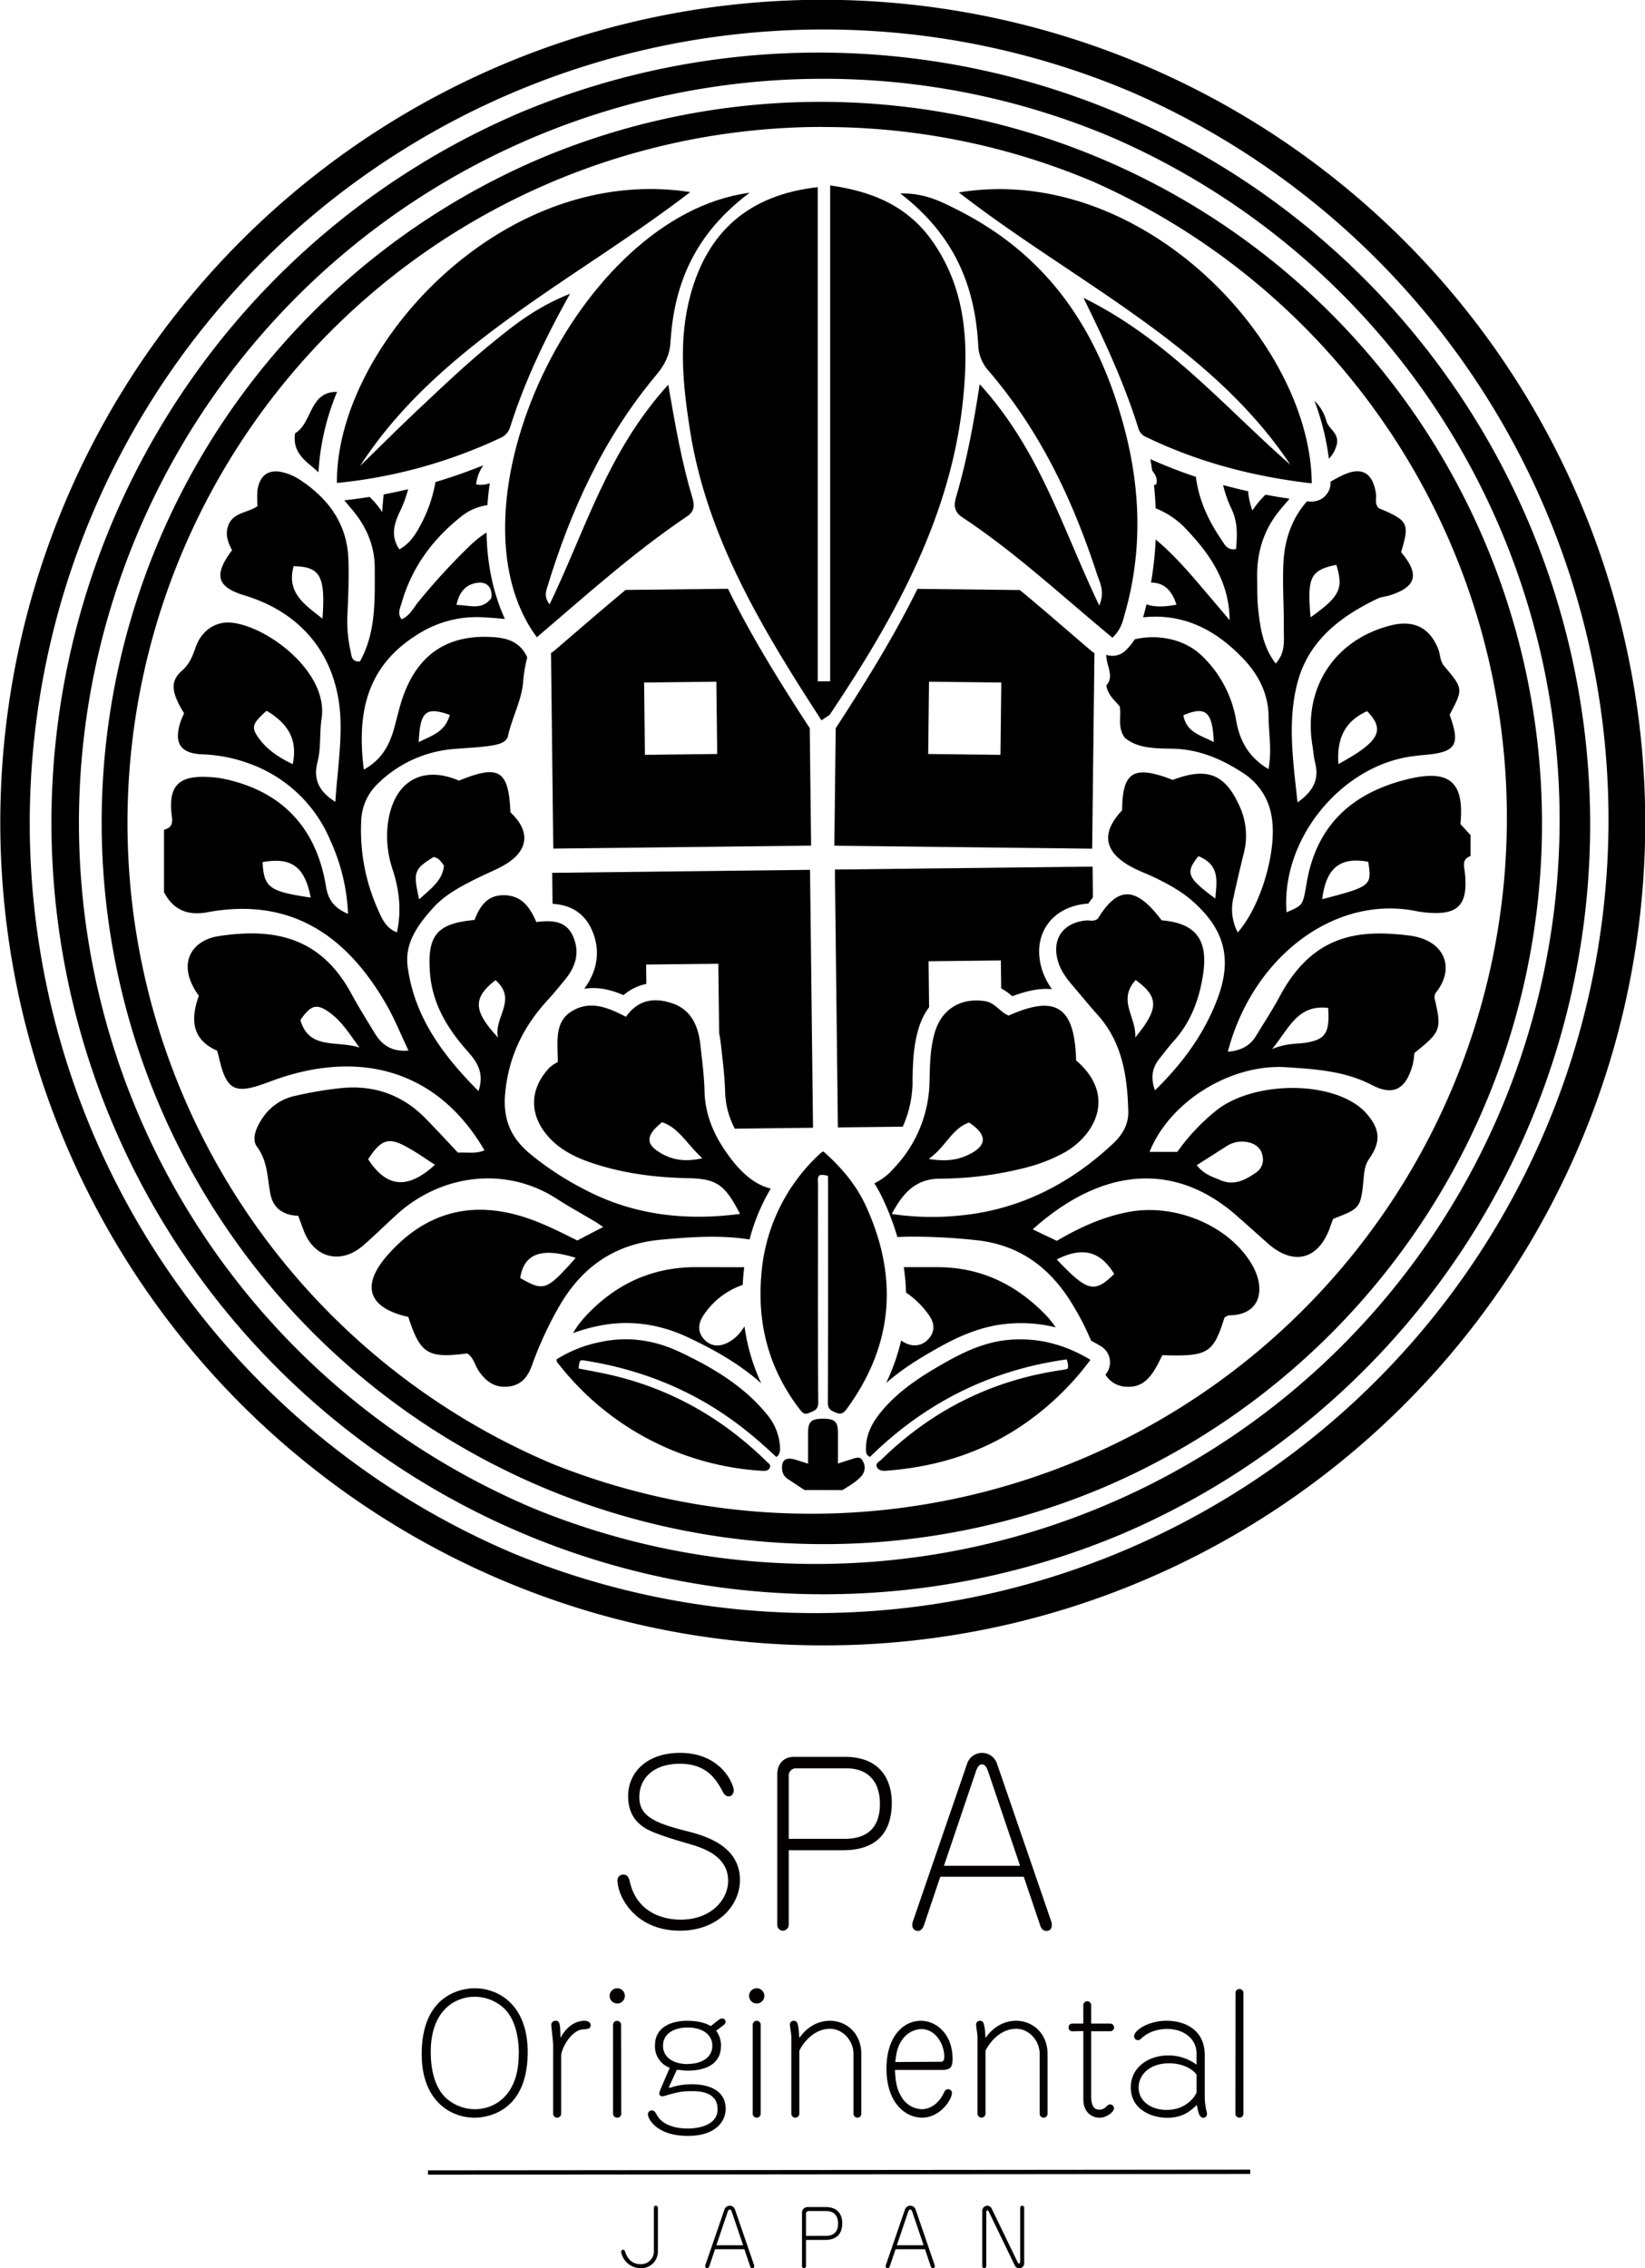
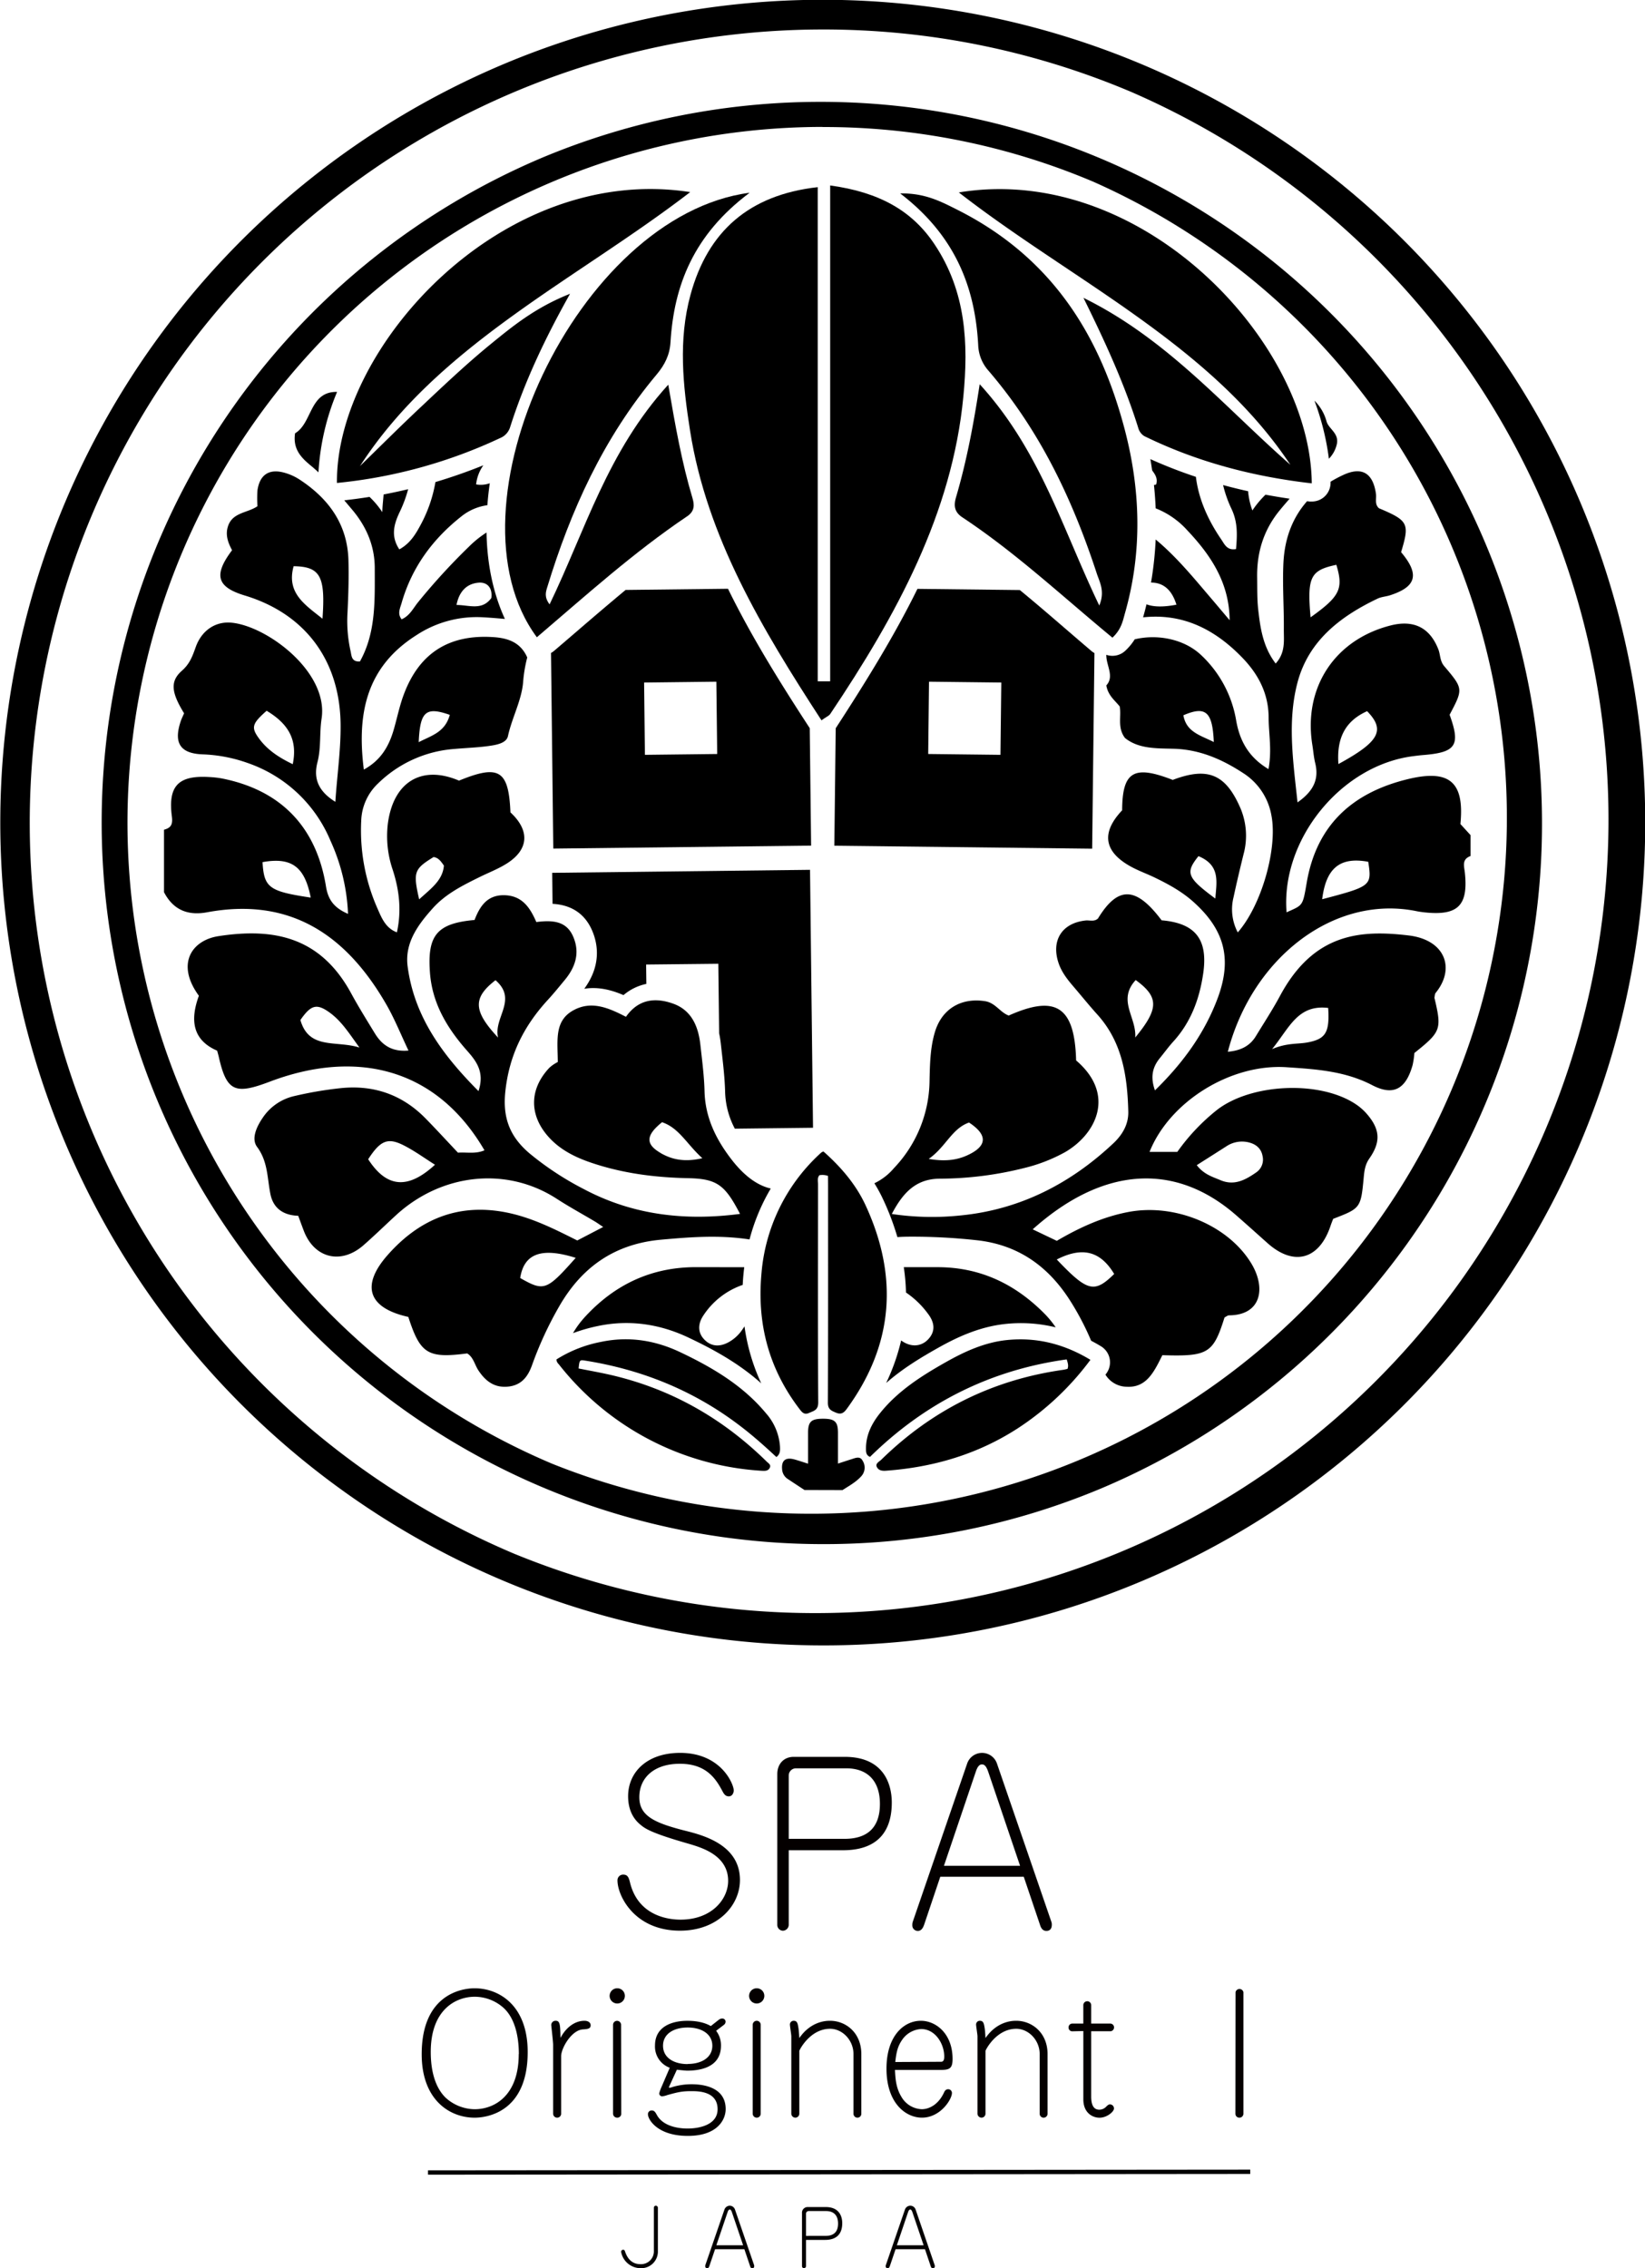
<svg xmlns="http://www.w3.org/2000/svg" viewBox="0 0 626.56 863.75">
  <defs>
    <style>.cls-1{fill:#040000;}.cls-2{fill:none;stroke:#000;stroke-miterlimit:10;stroke-width:1.65px;}</style>
  </defs>
  <title>アセット 3</title>
  <g id="レイヤー_2" data-name="レイヤー 2">
    <g id="レイヤー_1-2" data-name="レイヤー 1">
      <path class="cls-1" d="M279.48,681.82c0,.5-.33,2.22-1.89,2.22-1.23,0-1.81-.82-2.38-1.89-2.63-5-6.33-10.51-16.26-10.51s-15.44,5.42-15.44,12.73c0,7.14,5.75,9.77,17.33,12.73,6.89,1.72,21,5.34,21,18.8,0,9.78-8.54,19.3-22.83,19.3-17.41,0-23.82-13.38-23.82-19.13a2.14,2.14,0,0,1,2.14-2.22c1.64,0,2.13.9,2.63,3C243.1,729.7,254.76,731,259.19,731c11.91,0,18.15-7.8,18.15-14.78,0-9.77-10.18-12.64-14.61-14-15.28-4.35-17.17-6-19-7.55S239.24,690,239.24,684c0-9,7-16.51,19.87-16.51C274.71,667.53,279.48,679.44,279.48,681.82Z" />
      <path class="cls-1" d="M300.42,733a2.28,2.28,0,0,1-2.31,2.21,2.2,2.2,0,0,1-2.05-2.21V675.58c0-3.86,2.47-6.57,6.24-6.57h19.47c15,0,17.9,10.6,17.9,17.41,0,11.91-6.32,18.15-18.56,18.15H300.42Zm21.27-32.77c7.39,0,13.46-3.12,13.46-13.31,0-8.37-4.35-13.55-12.89-13.55H303.12a2.75,2.75,0,0,0-2.7,2.8v24.06Z" />
      <path class="cls-1" d="M358.14,714.67,352,732.9c-.24.66-.82,2.39-2.38,2.39a2.09,2.09,0,0,1-2.13-2.22,3.7,3.7,0,0,1,.16-1.23l20.7-60.2a6,6,0,0,1,11.41,0l20.7,60.2a3.06,3.06,0,0,1,.16,1.15c0,1.15-.49,2.3-2.05,2.3s-2.14-1.32-2.47-2.39l-6.16-18.23Zm30.39-4.19L376.37,674.6c-.9-2.55-1.72-2.71-2.38-2.71-.9,0-1.64.74-2.3,2.71l-12.15,35.88Z" />
      <path class="cls-1" d="M160.62,782.25c0-23.09,15.61-25.12,20.15-25.12,9.21,0,20.22,6.4,20.22,24.28,0,23.2-15.91,25-20.22,25C171.27,806.4,160.62,799.65,160.62,782.25Zm37-.06c0-3.83-.48-12.5-5.62-17.41a16.51,16.51,0,0,0-11.19-4.42c-7.29,0-16.74,5-16.74,21,0,4.42.6,12.44,5.62,17.4a16.69,16.69,0,0,0,11.12,4.43C188.37,803.18,197.58,798,197.58,782.19Z" />
      <path class="cls-1" d="M213.73,804.85a1.5,1.5,0,0,1-1.56,1.55,1.52,1.52,0,0,1-1.49-1.55V778.66c0-1.2-.72-7.18-.72-7.6a1.63,1.63,0,0,1,1.74-1.55c1.67,0,1.67,1.73,1.79,6.52,2-3.83,5.32-6.52,9.15-6.52,1,0,2.33.42,2.33,1.73s-1.13,1.44-3.05,1.56c-4.3.36-8.19,7.17-8.19,10.22Z" />
      <path class="cls-1" d="M238,760a2.9,2.9,0,1,1-2.87-2.87A2.88,2.88,0,0,1,238,760Zm-1.37,44.91A1.49,1.49,0,0,1,235,806.4a1.55,1.55,0,0,1-1.5-1.49V771.06a1.53,1.53,0,1,1,3.06,0Z" />
      <path class="cls-1" d="M254.87,794.56c-.11.3-.11.48.18.48a8.57,8.57,0,0,0,1.26-.36,25.4,25.4,0,0,1,6.94-1c2.15,0,13.15,0,13.15,9.45,0,4.12-3.23,10.22-14.41,10.22-11.6,0-15.19-6.28-15.19-8.19a1.39,1.39,0,0,1,1.44-1.5c1,0,1.37.66,2,1.8,2.81,5,10.17,5.08,11.66,5.08,4.31,0,11.42-1.31,11.42-7.35,0-6.88-7.41-6.88-10-6.88-3.35,0-4.91.3-9.15,1.49a7.78,7.78,0,0,1-2,.48,1.1,1.1,0,0,1-1.07-1.19,16.35,16.35,0,0,1,.95-2.58l3.05-7.11a8.59,8.59,0,0,1-5.62-8.49c0-7.48,6.94-9.39,12.26-9.39,1.26,0,5.56,0,9,2l3.11-2.45a2.09,2.09,0,0,1,1.2-.42,1.22,1.22,0,0,1,1.31,1.08,1.53,1.53,0,0,1-.6,1.31l-3,2.28a9,9,0,0,1,1.85,5.68c0,8.79-9,9.5-12.86,9.5-.66,0-3.41-.29-3.94-.35Zm7.06-8.61c5.38,0,9.39-2.51,9.39-6.93s-4-6.94-9.39-6.94-9.39,2.45-9.39,6.94S256.55,786,261.93,786Z" />
      <path class="cls-1" d="M291.12,760a2.9,2.9,0,1,1-2.87-2.87A2.88,2.88,0,0,1,291.12,760Zm-1.38,44.91a1.49,1.49,0,0,1-1.55,1.49,1.55,1.55,0,0,1-1.5-1.49V771.06a1.55,1.55,0,0,1,1.56-1.55,1.53,1.53,0,0,1,1.49,1.55Z" />
      <path class="cls-1" d="M328.07,804.91a1.48,1.48,0,0,1-1.55,1.49,1.5,1.5,0,0,1-1.44-1.49V782.19c0-5.33-4.24-9.63-8.91-9.63-7.65,0-11.72,8.13-11.72,8.43v23.92a1.52,1.52,0,0,1-1.55,1.49,1.55,1.55,0,0,1-1.5-1.49V775.43c0-.66-.53-3.83-.53-4.49a1.41,1.41,0,0,1,1.43-1.43c1.26,0,1.5.9,1.73,2.21s.3,2.39.42,4.37c4.55-6.58,10.47-6.58,11.72-6.58,5.93,0,11.9,4.48,11.9,12.68Z" />
      <path class="cls-1" d="M340.88,788.23c.18,3.34.35,6.75,2.45,10.22a9.3,9.3,0,0,0,7.77,4.73c2.87,0,6.28-1.8,8.37-6.16.36-.84.78-1.44,1.68-1.44a1.41,1.41,0,0,1,1.43,1.44c0,2.39-4.36,9.38-11.42,9.38-6.22,0-13.51-5.56-13.51-18.65,0-12.5,6.63-18.24,13.09-18.24,5.74,0,12.08,4.9,12.08,14.53,0,3.77-1.25,4.19-4.78,4.19Zm17.58-3.11c.77,0,1.19-.54,1.19-2,0-4.78-3.35-10.46-8.79-10.46a9.35,9.35,0,0,0-7.17,4c-1.86,2.63-2.28,5-2.69,8.55Z" />
      <path class="cls-1" d="M399,804.91a1.5,1.5,0,0,1-3,0V782.19c0-5.33-4.25-9.63-8.92-9.63-7.65,0-11.72,8.13-11.72,8.43v23.92a1.52,1.52,0,0,1-1.55,1.49,1.55,1.55,0,0,1-1.5-1.49V775.43c0-.66-.53-3.83-.53-4.49a1.41,1.41,0,0,1,1.43-1.43c1.26,0,1.5.9,1.74,2.21s.3,2.39.41,4.37c4.55-6.58,10.47-6.58,11.72-6.58C393,769.51,399,774,399,782.19Z" />
      <path class="cls-1" d="M408.34,773.52A1.42,1.42,0,0,1,407,772a1.44,1.44,0,0,1,1.38-1.43h4.24v-7a1.5,1.5,0,1,1,3,0v7h7.36a1.47,1.47,0,0,1,0,2.93h-7.36v24.87c0,4.13,1.56,5,3.11,5a3.64,3.64,0,0,0,2.69-1.25c.6-.54.84-.78,1.38-.78a1.53,1.53,0,0,1,1.49,1.62c0,1.13-2.63,3.46-5.5,3.46-2.69,0-6.16-1.85-6.16-7v-26Z" />
-       <path class="cls-1" d="M455.76,782c0-5.5-4.72-9.39-11.24-9.39-1.56,0-6.34.3-9.75,3.59a2.2,2.2,0,0,1-1.37.71,1.49,1.49,0,0,1-1.44-1.49c0-2.33,5.5-5.92,12.44-5.92,6.58,0,14.47,3.23,14.47,13v16a26,26,0,0,0,.6,5.14,3.45,3.45,0,0,1,.24,1.26,1.39,1.39,0,0,1-1.32,1.55c-1.43,0-2-1.67-2.51-4.9-2.39,2.21-5.2,4.9-11.36,4.9-5.74,0-13.82-3.05-13.82-11.6,0-7.59,6.76-12.14,14.18-12.14a17.8,17.8,0,0,1,10.88,3.53Zm0,8.25c0-.78-3.65-4.55-10.46-4.55-7.54,0-11.61,4.49-11.61,9.21,0,5.39,5,8.55,10.65,8.55,8.13,0,11.36-6.09,11.42-6.75Z" />
      <path class="cls-1" d="M470.6,758.63a1.53,1.53,0,0,1,3,0v46.28a1.51,1.51,0,0,1-1.5,1.49,1.48,1.48,0,0,1-1.55-1.49Z" />
      <line class="cls-2" x1="163.02" y1="827.29" x2="476.2" y2="827.02" />
      <path class="cls-1" d="M249.05,840.7a.76.76,0,0,1,.78-.78.8.8,0,0,1,.75.78v16.44a6.34,6.34,0,0,1-6.64,6.58,7.57,7.57,0,0,1-7.37-6.24.78.78,0,0,1,.78-.78c.49,0,.61.35.7.61.4,1.16,1.67,4.88,5.83,4.88a4.89,4.89,0,0,0,5.17-5.11Z" />
      <path class="cls-1" d="M272.36,856.5l-2.17,6.41c-.08.24-.28.84-.83.84a.73.73,0,0,1-.75-.78,1.45,1.45,0,0,1,.05-.43l7.28-21.17a2.21,2.21,0,0,1,2-1.45,2.17,2.17,0,0,1,2,1.45l7.28,21.17a1.18,1.18,0,0,1,.05.4c0,.41-.17.81-.72.81s-.75-.46-.86-.84l-2.17-6.41ZM283.05,855l-4.28-12.62c-.31-.9-.6-1-.83-1s-.58.26-.81,1L272.85,855Z" />
      <path class="cls-1" d="M307,862.94a.8.8,0,0,1-.81.78.77.77,0,0,1-.72-.78V842.75a2.14,2.14,0,0,1,2.19-2.31h6.85c5.28,0,6.29,3.73,6.29,6.13,0,4.18-2.22,6.38-6.53,6.38H307Zm7.48-11.52c2.6,0,4.73-1.1,4.73-4.68,0-3-1.53-4.77-4.53-4.77h-6.73a1,1,0,0,0-.95,1v8.46Z" />
      <path class="cls-1" d="M341.11,856.5l-2.17,6.41c-.09.24-.29.84-.84.84a.73.73,0,0,1-.75-.78,1.22,1.22,0,0,1,.06-.43l7.28-21.17a2.2,2.2,0,0,1,2-1.45,2.17,2.17,0,0,1,2.05,1.45L356,862.54a1,1,0,0,1,.06.4c0,.41-.17.81-.72.81s-.75-.46-.87-.84l-2.16-6.41ZM351.8,855l-4.28-12.62c-.32-.9-.61-1-.84-1s-.58.26-.81,1L341.6,855Z" />
-       <path class="cls-1" d="M374.12,842.09a2,2,0,0,1,1.94-2.17,1.94,1.94,0,0,1,1.73,1.24l9.85,20.37c.12.23.26.43.49.43s.44-.23.44-.72V840.7a.78.78,0,0,1,.75-.78.76.76,0,0,1,.78.78v20.86a1.9,1.9,0,0,1-3.67.92l-9.85-20.36c-.12-.23-.26-.44-.49-.44s-.43.35-.43.73v20.53a.79.79,0,0,1-.76.78.76.76,0,0,1-.78-.78Z" />
      <path d="M312.89,274.3c-22.69-34.89-43.7-69.92-50.05-110.28-2.72-17.26-4.54-34.52.16-51.75,6.58-24.16,22.3-38.07,48.46-41V259.45l4.74,0V70.62C335,73.2,347.46,80.29,355.93,93c12.09,18.07,12.95,37.87,11,58-4.22,44.43-25.5,83.34-50.73,120.92C315.74,272.6,314.66,273,312.89,274.3Z" />
      <path d="M285.52,73.4c-21.39,16-28.82,35.34-30.14,56.95-.29,4.73-2.1,8.48-5.28,12.27-20.44,24.37-32.82,52-41.69,81.08-.55,1.81-1.15,3.69.92,6.45,13.63-28.2,21.93-58.08,45.2-83.66,2.71,15.81,5.17,29.64,9.22,43.17.78,2.61.86,5-2,6.93-20.56,13.85-38.62,30.19-57.27,46.08C167.89,193.31,219.94,82,285.52,73.4Z" />
      <path d="M423.71,242.82C404.53,227,387,210.55,366.55,197c-3.22-2.13-3.27-4.68-2.4-7.69,4-13.61,6.62-27.45,9-43,23.08,25.27,31.54,55.13,45.55,84.27,2.29-5.48.07-9-1-12.34-9.07-27.65-21.36-54-41.27-77.16a15.46,15.46,0,0,1-3.85-9.78c-1.22-22-8.76-41.6-29.7-57.64,9.38-.18,15.51,3.09,21.48,6.08C401,98.06,418.85,128,428.13,162.56c6.28,23.36,7.11,47.14.41,70.75C427.67,236.36,427.18,239.58,423.71,242.82Z" />
      <path d="M499.63,184.06c-22.72-2.61-43.95-8.28-63.8-18a5.3,5.3,0,0,1-2.27-3.06c-5.31-17-12.81-33.22-20.89-49.59,32.08,15.8,53.59,41.47,78.81,63.57-30.36-45.74-83.21-70.22-126.27-103.7C434.83,61.85,499.25,130.22,499.63,184.06Z" />
      <path d="M262.89,73.15C219.52,106.52,167,131.21,137.12,177.47c7.77-7.56,15.41-15.21,23.34-22.63,8.5-8,16.94-16,26-23.44,8.59-7,17.25-14.22,30.67-19.53-10,17.81-17.5,34-22.88,50.94a6.6,6.6,0,0,1-3.05,3.67,189.7,189.7,0,0,1-62.86,17.43C127.81,132.36,191.14,62.07,262.89,73.15Z" />
      <path d="M306.42,567.39c-2.07-1.36-4.15-2.71-6.2-4.09a4.69,4.69,0,0,1-2.29-3.44c-.45-3.62,1.16-5.07,4.66-4.11,1.61.44,3.2,1,5.19,1.61,0-4.1,0-7.9,0-11.7,0-4.29,1.18-5.4,5.66-5.41s5.72,1.08,5.73,5.29v11.79c1.91-.62,3.5-1.15,5.1-1.65s3.3-1.32,4.29.56a4.87,4.87,0,0,1-.59,6c-2,2.19-4.62,3.59-7.07,5.19Z" />
      <path d="M315.38,447.79a6.36,6.36,0,0,0-3.28-.27c-.89,1.09-.52,2.3-.52,3.41,0,27.71-.09,55.42.07,83.12,0,2.93-1.63,3.17-3.49,4s-2.7-.27-3.65-1.51c-11.6-15.19-16.2-32.33-14.5-51.32a69.67,69.67,0,0,1,21.92-45.52c.32-.31.65-.62,1-.9a3.71,3.71,0,0,1,.72-.31c6.54,5.78,12.28,12.41,16,20.4,12.58,27.16,10.76,53.14-7.11,77.59-1.15,1.57-2.15,2.29-4.16,1.45-1.84-.77-3.07-1.29-3.05-3.82.12-27.7.07-55.41.07-83.12Z" />
      <path d="M415.33,517.82a107.31,107.31,0,0,1-27.7,26.1c-15.28,9.88-32.16,14.83-50.21,16.13-1.48.11-2.81-.12-3.45-1.44s.9-2,1.64-2.7c19.4-19,42.48-30.5,69.39-34.29.52-.07,1-.22,1.59-.34.48-1.18.14-2.26-.3-3.62-29.14,4.05-54,16.57-74.92,37.13-1.57-.67-1.52-2-1.53-3.19,0-5.19,2.2-9.52,5.32-13.43,6.83-8.55,15.9-14.28,25.27-19.56,7.2-4.06,14.73-7.44,23-8.31C394.84,509.11,405.39,511.81,415.33,517.82Z" />
      <path d="M211.94,517.68A49,49,0,0,1,228.85,511c10.55-2.24,20.62-.65,30.26,3.92,12.26,5.82,23.86,12.65,32.68,23.29a21.29,21.29,0,0,1,5.3,12.63c.06,1.43.13,2.86-1.37,4-4.51-4.19-9.08-8.28-14-12-17.5-13.32-37.24-21.3-58.89-24.73-2.06-.32-2.11-.22-2.45,3,3.81.76,7.65,1.44,11.46,2.29,23.28,5.22,43.23,16.5,60.19,33.18.64.64,1.78,1.18,1.14,2.41s-1.93,1.14-3.08,1.08a106.4,106.4,0,0,1-77.3-40.62A2.58,2.58,0,0,1,211.94,517.68Z" />
      <path d="M313.28,588A274.83,274.83,0,0,1,206.33,60.12a274.83,274.83,0,0,1,213.9,506.33A273,273,0,0,1,313.28,588Zm0-539.67a265,265,0,0,0-103.11,509A265,265,0,0,0,416.4,69.19,263.14,263.14,0,0,0,313.28,48.37Z" />
-       <path d="M313.28,607.09A293.89,293.89,0,0,1,198.92,42.56,293.89,293.89,0,0,1,427.65,584,292.06,292.06,0,0,1,313.28,607.09Zm0-577.09A283.35,283.35,0,0,0,203,574.3a283.35,283.35,0,0,0,220.53-522A281.52,281.52,0,0,0,313.28,30Z" />
      <path d="M313.28,626.56A313.36,313.36,0,0,1,191.34,24.62,313.36,313.36,0,0,1,435.23,601.94,311.32,311.32,0,0,1,313.28,626.56Zm0-615.33A302.13,302.13,0,0,0,195.71,591.6,302.13,302.13,0,0,0,430.85,35,300.11,300.11,0,0,0,313.28,11.23Z" />
      <path d="M277.28,224.2l-39,.45c-6,5-11.88,10-17.68,15-3.12,2.68-6.34,5.45-9.53,8.17a7.12,7.12,0,0,1-1.2.83l.87,74.49,98.2-1.13-.52-44.73C297.55,260.61,286.3,242.63,277.28,224.2Zm-31.95,35.71,27.52-.32.32,27.53-27.53.32Z" />
      <path d="M308.53,331.23l-98.2,1.14.13,11.81c5.2.29,11.57,2.25,15,10,2.33,5.32,3.61,13.4-2.92,22.35,5.57-.91,10.74.6,14.94,2.41a19.51,19.51,0,0,1,8.71-4.27l-.09-7.38L273.6,367l.31,26.46a40.49,40.49,0,0,1,.65,4.08l.36,3.2c.56,4.9,1.14,10,1.27,15.14a31.72,31.72,0,0,0,3.7,13.92l29.78-.35Z" />
-       <path d="M347.55,411.59c.14-6.46.3-13.13,2.33-19.93a25.87,25.87,0,0,1,4-8.11l-.2-17.5,27.53-.32.12,10.65a22.29,22.29,0,0,1,4.27,3c4.59-1.78,10-3.23,15.07-2.69a27.49,27.49,0,0,1-3.63-7c-2.07-6.22-1.55-12.26,1.47-17s8.24-7.75,14.74-8.5a10.91,10.91,0,0,1,1.24-.07c.55-.79,1.14-1.59,1.78-2.37L416.16,330,318,331.12l1.14,98.2,24.7-.28a42.27,42.27,0,0,0,3.74-16.84Z" />
      <path d="M318.31,277.32l-.52,44.73,98.2,1.13.87-74.49a7.12,7.12,0,0,1-1.2-.83c-3.2-2.72-6.42-5.49-9.53-8.17-5.8-5-11.68-10.06-17.69-15l-39-.45C340.41,242.63,329.16,260.61,318.31,277.32Zm62.75,10.12-27.52-.32.31-27.53,27.53.32Z" />
      <path d="M506.16,174.69a11.68,11.68,0,0,0,3.06-5.73c.76-4-3.1-5.64-3.93-8.4a17.63,17.63,0,0,0-4.64-8A98.21,98.21,0,0,1,506.16,174.69Z" />
      <path d="M118.36,177.28c1,.83,2,1.7,2.94,2.59a92.83,92.83,0,0,1,7.09-30.63c-10.58-.23-9.41,11.9-16,15.75C111.47,171,114.74,174.31,118.36,177.28Z" />
      <path d="M357,482.54H344.24a77.47,77.47,0,0,1,.84,9.65,33.88,33.88,0,0,1,8.45,8.19c2.35,3.11,3,6.59-.15,9.79-2.62,2.65-6.52,2.94-10.15.27a79,79,0,0,1-5.7,16.2c6.33-5.56,13.29-9.72,19.64-13.3,6.57-3.7,15.45-8.1,25.8-9.18a55.59,55.59,0,0,1,19.13,1.29,36.47,36.47,0,0,0-4.48-5.42C386.31,488.69,373,482.52,357,482.54Z" />
      <path d="M265.05,482.53c-16.84,0-30.74,6.52-42.08,18.77a35.36,35.36,0,0,0-4.72,6.36,64.64,64.64,0,0,1,9.36-2.69c11.65-2.47,23.36-1,34.8,4.46,8.91,4.23,18.79,9.52,27.53,17.34a76,76,0,0,1-6.37-21.69c-.4.62-.82,1.23-1.25,1.83a15.12,15.12,0,0,1-4.32,3.92c-3.4,2.06-7,2.23-9.87-.88-2.57-2.78-2.19-6.13-.19-9.07a29.25,29.25,0,0,1,14.95-11.59c.06-1.24.14-2.49.26-3.74.09-1,.2-2,.32-3C277.29,482.54,271.17,482.55,265.05,482.53Z" />
      <path d="M556.25,313.79c1.57-15.83-4-20.86-19.54-17.21-21.15,5-35.2,17.22-39,39.55-1.56,9.1-1.43,8.46-7.67,11.28-2.22-27.59,20.59-55.83,48-59.43,1.31-.17,2.62-.34,3.94-.45,12.63-1,14.4-3.66,10.16-15.35,5.19-9.83,5.26-9.89-2.08-18.54-1.67-2-1.4-4.31-2.23-6.41-3.24-8.25-9.37-11.29-18.15-9.06-21.35,5.43-33.33,23.73-29.82,45.53.37,2.28.53,4.61,1.08,6.85,1.51,6.13-.57,10.67-6.73,15-1.7-15.92-3.94-31,.05-45.87,4.25-15.76,16.33-25,30.46-31.73,1.46-.7,3.21-.77,4.77-1.28,10.06-3.26,11.26-8,4.17-16.41,3.3-10.92,2.78-12-8.41-16.71-1.78-1.53-.9-3.66-1.17-5.54-1.11-7.73-5.2-10.49-12.42-7.16a47.68,47.68,0,0,0-4.87,2.59v.36a7.11,7.11,0,0,1-7.13,7.18,7.32,7.32,0,0,1-.81,0l-1-.12c-5.43,6.13-8.5,13.91-9,23.28-.43,8.55.23,17.16.14,25.74,0,4.19.64,8.66-3.1,12.79C481,246.29,480,239,479.2,231.76c-.41-3.93-.31-7.91-.37-11.87-.15-9.57,2.47-18.13,8.68-25.66q1.8-2.19,3.69-4.32-4.67-.69-9.18-1.53a36.67,36.67,0,0,0-5,6,27.71,27.71,0,0,1-1.63-7.32q-4.85-1.08-9.53-2.35a45.8,45.8,0,0,0,3.22,9.11c2.44,5.16,2.15,10.1,1.71,15.26-3.47.64-4.43-1.93-5.6-3.62-5.48-8-8.72-15.93-9.69-23.88a182.07,182.07,0,0,1-17.34-6.75c.25,1.43.47,2.87.68,4.3,1,1.39,2.25,2.94,1.52,5.38-.29.07-.56.13-.83.17q.46,4.47.65,8.89a32,32,0,0,1,12.17,8.51c8.91,9.46,15.9,19.93,16,34.1-2.82-3.34-5.64-6.7-8.47-10-6.18-7.28-12.31-14.6-19.7-20.74a131.57,131.57,0,0,1-1.77,16.4c4.91,0,8,3,9.68,8.42-4.33.84-8.34,1-11.33-.11l-.06-.07q-.6,2.52-1.31,5v0c15.17-1.62,27.33,4.59,37.69,15.26,6.16,6.35,10.08,13.67,10.13,22.92,0,6.17,1.31,12.34-.06,19.61-7.71-4.57-11-11-12.31-18.51a44.13,44.13,0,0,0-13.3-24.86c-6.35-6.06-16.5-8.16-25.34-6.05a21.6,21.6,0,0,1-3.62,4.38,7.16,7.16,0,0,1-7.2,1.52c-.11,4,3.2,8.19,0,11.66.68,3.87,3.24,5.67,5.1,8,.72,3.81-1,8,2,12,5.08,4.14,11.84,3.95,18.36,4.11,10,.23,18.63,4,26.73,9.31a24,24,0,0,1,10.68,16c2.46,12.48-3.69,34.26-12.8,44.63a18.81,18.81,0,0,1-1.6-13.42c1.17-5.49,2.47-10.94,3.81-16.38a26.9,26.9,0,0,0-1.17-17.46c-5.62-13-12.42-15.89-25.81-10.81-14.86-5.8-19.2-3.19-19.27,11.58-8,8.45-7,15.64,3.07,21.29,2.86,1.61,6,2.73,9,4.15,5.37,2.58,10.58,5.4,15.06,9.41C466.36,354,469.32,365,463.91,379.8c-5,13.53-13.21,24.86-24,35.41-1.86-5.2-.89-9,2-12.45,1.67-2.05,3.22-4.2,5-6.15,6.69-7.36,9.95-16.19,11.37-25.87,1.9-13-2.92-19.19-15.84-20.29-9.77-13-16.63-13.14-24.24-.68-1.47,1.34-3.18.57-4.77.76-9,1-13.1,7.63-10.25,16.16,1.18,3.54,3.43,6.36,5.8,9.12,3,3.5,5.91,7.12,9,10.54,9.51,10.53,11.42,23.47,11.77,36.88.14,5-2.33,9-5.75,12.2-16.35,15.35-35.52,25.16-57.95,27.39a103.89,103.89,0,0,1-26.38-.54c4.14-7.84,8.95-13.31,18.1-13.44a133.23,133.23,0,0,0,32.34-4.06,62.46,62.46,0,0,0,15.63-6.08c11.79-6.88,19.34-21.9,4.14-34.89-.54-20.42-7.61-25.16-25.67-17.09-3.29-1.2-5.06-4.84-9-5.47-9-1.42-16.43,2.82-19.11,11.74-1.82,6.08-1.91,12.4-2.05,18.66a48.89,48.89,0,0,1-13.51,33.12,22.54,22.54,0,0,1-7.5,5.82,56.14,56.14,0,0,1,3.39,6.27,100.1,100.1,0,0,1,5.38,14.23c1.45-.11,2.91-.15,4.38-.16a225.21,225.21,0,0,1,25.69,1.33c15.69,1.67,27.09,9.71,35.42,22.56a103.14,103.14,0,0,1,8.3,15.73c1.26.66,2.52,1.36,3.76,2.12a7.14,7.14,0,0,1,2,10.39l-.31.41a9.66,9.66,0,0,0,8,4.6c6.37.4,9.41-3.84,12-8.7.6-1.14,1.17-2.3,1.68-3.32,17.43.54,19.37-.66,23.68-14.37.58-.28,1.15-.79,1.73-.8,12.39-.09,14.13-10.54,8.38-19.91-8.81-14.39-28.93-22.79-46.66-19.46-9.87,1.86-18.81,6-27.34,11l-9.18-4.38c26.57-23.79,54.19-25.85,77.67-5.21,4,3.49,7.89,7,11.85,10.53,10,8.86,19.64,6.18,23.93-6.66.31-.93.68-1.83,1-2.66,10.41-4,10.54-4.09,11.63-15.68.24-2.64.53-5,2.19-7.35,4.41-6.33,4-11.1-.91-16.82a21.14,21.14,0,0,0-4.44-3.89c-13.67-9-39.44-7.81-52.51,2.1a77.69,77.69,0,0,0-15.33,16.15H437.85c7.65-19.21,31-33.67,52.21-32.24,11.15.75,22.19,1.42,32.62,6.84,8.2,4.26,12.83,1.33,15.36-7.64a32.66,32.66,0,0,0,.68-4.62c10.18-8.12,10.48-9,7.63-21.05.15-.62.11-1.4.48-1.85,7.63-9.36,3.56-20.19-10.23-21.85-18.42-2.21-36.21-.92-49.06,23-2.81,5.23-6.07,10.21-9.16,15.28-2.41,4-6.08,5.58-10.72,6,9.4-36.05,40.72-60,72.07-53.5,1,.2,2,.32,2.94.43,12.53,1.31,16.56-2.53,15.3-14.9-.27-2.68-1.33-5.25,2.13-6.57V318Zm-35.56-43c7.08,7.25,4.72,11.64-10.9,20.16C509.06,281.19,512.31,274.57,520.69,270.83ZM509,215.08c2.76,9.16,1.37,12-9.82,20C497.83,219.73,499.09,217.17,509,215.08Zm-58.27,57.3c8.5-3.66,11.11-1.39,11.59,10.19C457.3,280,451.88,278.86,450.73,272.38Zm12.17,69.79c-10.78-8-11.51-9.79-6.42-16.15C464.9,329.5,463.38,335.83,462.9,342.17Zm-93.81,85.29c6.82,4.47,7,8.54.47,11.93-4.36,2.27-9.06,3.07-15.81,1.92C360.32,436.67,362.49,429.8,369.09,427.46Zm55.29,57.67c-7.59,7.43-10.16,6.78-21.87-5.52C412.26,474.65,419.11,476.37,424.38,485.13Zm42.72-48.61a10.72,10.72,0,0,1,8.53-1.5c2.72.66,4.78,2.31,5.27,5.24a5.88,5.88,0,0,1-2.35,6.14c-4.12,2.87-8.39,5.27-13.72,3-3-1.28-6.24-2.14-9-5.71C459.9,441.11,463.51,438.82,467.1,436.52Zm-34.7-41.44c.53-7.77-6.93-14.13.17-21.88C441.5,379.7,441.42,384.12,432.4,395.08Zm73.49-11.26c.6,9.39-1,11.83-7.79,13.12-3.83.73-7.82.11-13.58,2.56C491.15,391.4,494.23,382.45,505.89,383.82Zm-2.29-41.39c1.48-11.91,6.8-16.24,17.55-14.26C522.54,337.31,522.31,337.5,503.6,342.43Z" />
      <path d="M251.8,472.07c11.13-1,22.16-1.86,33.69-.09a75.53,75.53,0,0,1,8.08-19.39c-5.1-1.17-10.05-4.79-14.78-10.85-6-7.72-10.18-16.08-10.44-26.17-.15-5.93-.94-11.84-1.59-17.75-.77-6.95-3.35-13.12-10.34-15.62-6.61-2.37-13.15-1.92-18,5-6.37-3.28-12.87-6.21-19.7-2.65-7.72,4-6.31,11.53-6.26,19.86a14.21,14.21,0,0,0-3.23,2.21c-7.73,8.22-7.73,18.19-.1,26.53,4.37,4.77,10,7.55,16,9.59,12,4.08,24.34,5.65,37,5.91,11,.23,14,2.56,19.74,13.6-20.91,2.74-40.85.47-59.53-9.46a114.32,114.32,0,0,1-20.65-13.58c-7.23-6.15-10.29-13.15-9.23-23.41,1.45-14,7.1-25.16,16.29-35.14,2.23-2.43,4.31-5,6.41-7.54,4.07-4.93,5.82-10.4,3.12-16.54-2.62-6-8-6.21-14-5.47-2.29-5.24-5.18-9.89-11.81-10.2-6.94-.32-9.75,4.32-11.72,9.42-14.28,1.28-18,5.78-17,19.84.81,11.8,6.5,21.27,14.09,29.86,3.58,4.05,6.83,8.19,4.41,15.46-13.7-13.77-24.49-28.34-27-47.56-1.13-8.87,3.93-15.76,9.53-22,4.94-5.56,11.49-8.78,18-12,3.55-1.74,7.31-3.17,10.59-5.32,8.12-5.32,8.39-12.46,1.05-19.26-.67-16.09-4.33-18.34-19.59-12.09-14.19-6.06-25,.43-27.1,16.37a39.74,39.74,0,0,0,1.85,17.59c2.48,7.64,3.43,15.44,1.6,23.82-4.26-1.61-5.79-5.39-7.29-8.83a73.55,73.55,0,0,1-6.3-33.76,20.37,20.37,0,0,1,6.35-14.06A46.37,46.37,0,0,1,173,285.21c4.27-.39,8.57-.52,12.82-1.09,2.93-.4,7-1,7.64-3.76,1.56-7.18,5.34-13.85,5.82-21a53.17,53.17,0,0,1,1.54-9c-2.53-5.73-7.29-7.37-12.86-7.74-17.07-1.15-28.51,6.19-34.35,22.36-1.57,4.32-2.45,8.89-3.77,13.31-1.84,6.12-4.93,11.32-11.26,14.76-2.7-21.27.9-39.11,20.11-51.23A41.78,41.78,0,0,1,184,235.06c2.78.15,5.54.39,8.31.63-4.39-9.55-6.78-20.69-7-32.91a40.13,40.13,0,0,0-6.75,5.44,241.54,241.54,0,0,0-19.39,21.19c-1.81,2.26-3.13,5.09-6.19,6.42-1.72-2.13-.58-4.2,0-6.25,3.88-13.49,11.74-24.21,22.66-32.86a20.15,20.15,0,0,1,10-4.34c.2-2.76.51-5.55.91-8.36a10.12,10.12,0,0,1-5.2.44,15.29,15.29,0,0,1,2.76-7.28q-9,3.63-18.26,6.39a52.94,52.94,0,0,1-5.48,16c-2,3.76-4.1,7.35-8.27,9.63-3.4-5.09-2-9.74.15-14.25a49.09,49.09,0,0,0,3.21-8.66c-3.1.74-6.21,1.4-9.35,2-.15,2.07-.44,4.33-.5,6.73a33,33,0,0,0-4.86-5.8q-4.77.76-9.62,1.3,1.4,1.66,2.8,3.32c5.6,6.56,8.82,14,8.81,22.58,0,12.11.52,24.42-5.65,35.47-3.29.18-3.15-2.18-3.57-4a52.47,52.47,0,0,1-1.15-14.75c.32-6.58.53-13.19.35-19.78-.38-13.74-7.57-23.54-18.7-30.8a20.59,20.59,0,0,0-6.32-2.71c-5.44-1.29-8.78,1.12-9.63,6.82a43.92,43.92,0,0,0,0,6.09c-3.73,2.59-9.33,2.29-11.16,7.43-1.21,3.42-.06,6.47,1.48,9.33-7.13,9.47-5.82,14,4.75,17.22,23.23,7,36.37,24.88,36.59,49.21.09,9.62-1.32,19.06-2,29.38-6.14-3.8-8.51-8.54-6.83-15,1.44-5.51.75-11.2,1.59-16.69,2.7-17.71-20.7-35.22-34.3-36.52-6.05-.58-11.35,2.86-13.64,9.28-1.22,3.42-2.24,6.35-5.25,9-4.64,4.06-4,8.39.82,16.23-.4.94-1,2.08-1.37,3.28-2.62,8-.08,12,8.26,12.34a57.09,57.09,0,0,1,17.39,3.32,52.78,52.78,0,0,1,31.5,29.64A74,74,0,0,1,132.56,348c-5.43-2.34-7.59-5.46-8.4-10.45-3.68-22.74-17.26-36.67-39.61-41.11a37,37,0,0,0-4.92-.55c-11.7-.69-15.7,3.39-14.16,15.07.39,3-.37,4.3-3,5v23.79c3.5,6.71,9,9,16.34,7.66,31.94-5.95,53.29,8.83,68.46,35.31,3.07,5.37,5.38,11.16,8.32,17.34-6.25.53-10-2-12.77-6.48-3.09-5.07-6.24-10.11-9.07-15.32-11.7-21.53-29.47-25-50.48-21.78-10.24,1.55-16.37,10.58-7.52,22.71C72.52,388,73,395.91,82.7,400.09c.33,1.21.52,1.84.66,2.48,3,13.31,6.4,14.25,19.44,9.31,32-12.12,63-5.94,81.73,26.16-3.46,1.49-6.89.64-10.09.9-4.31-4.55-8.3-8.92-12.45-13.14-8.93-9.07-19.88-12.77-32.43-11.41a142.45,142.45,0,0,0-17.51,3,19.69,19.69,0,0,0-12,8.28c-2.35,3.43-4.43,8-2.12,11.08,4.07,5.5,3.84,11.6,5,17.61,1,5.6,4.78,8.41,10.66,8.61.74,2,1.4,3.83,2.09,5.64,4,10.54,14.19,13.07,22.77,5.57,4.22-3.7,8.24-7.62,12.37-11.42,17.28-15.87,42-18.72,61.23-6.27,4.7,3.05,9.63,5.73,14.45,8.6.85.5,1.65,1.08,3.25,2.14l-9.87,5.14c-8.58-4.29-17.3-8.76-27.12-10.69-18.45-3.63-33.27,2.79-45.15,16.28-10.35,11.76-7.23,20.16,7.91,23.52,4.56,14.09,7.4,15.85,22.43,13.9,2.38,1.46,2.83,4.28,4.25,6.44,2.75,4.16,6.19,6.78,11.49,6.18,5-.57,7.42-3.86,8.95-8.14A137.17,137.17,0,0,1,213,497.45C221.63,482.44,234.17,473.66,251.8,472.07Zm-.15-33c-5.87-3.37-5.7-6.74.52-11.73,6.51,2.19,9.45,8.4,15.35,13.71C260.71,442.62,256,441.58,251.65,439.1ZM165.14,326.36c1.82.25,2.77,1.57,3.94,3.26-.48,5.63-4.82,8.64-9.43,12.85C157.28,332.05,157.72,330.94,165.14,326.36Zm6.18-54.14c-1.83,6.71-7.07,7.89-11.84,10.4C160,270.94,162.14,269,171.32,272.22Zm11-50.34c3.28-.27,5.33,2,4.82,5.85-3.55,4.89-8.48,2.64-13.26,2.64C174.86,225.28,177.73,222.25,182.31,221.88Zm-59.48,13.73c-6.61-5.3-13.85-9.76-11-20C122,215.77,124,219.4,122.83,235.61ZM111.5,291c-5.31-2.55-9.81-5.51-13-10-2.93-4.06-2.39-5.53,3.06-10.34C109.51,275.45,113.5,281.4,111.5,291ZM100,328.3c11.14-2,16.07,1.8,18.35,13.5C102.51,339.43,100.55,338.05,100,328.3Zm14.41,60.13c3.94-5.67,6.1-6.38,10.82-3.08s7.58,7.9,11.68,13.56C128,396.08,117.7,399.88,114.42,388.43Zm25.83,53c4.69-7.22,7.5-8.38,13.69-5.2,4.06,2.08,7.78,4.8,11.75,7.3C155.39,453,147.31,452.37,140.25,441.46Zm48.47-68.19c8.62,7.46-.81,14.22,1,21.87C180.25,385,180,380,188.72,373.27Zm9.43,113.41c1.44-9.22,8-11.8,21.14-7.66C208.14,491.53,207.25,491.83,198.15,486.68Z" />
    </g>
  </g>
</svg>